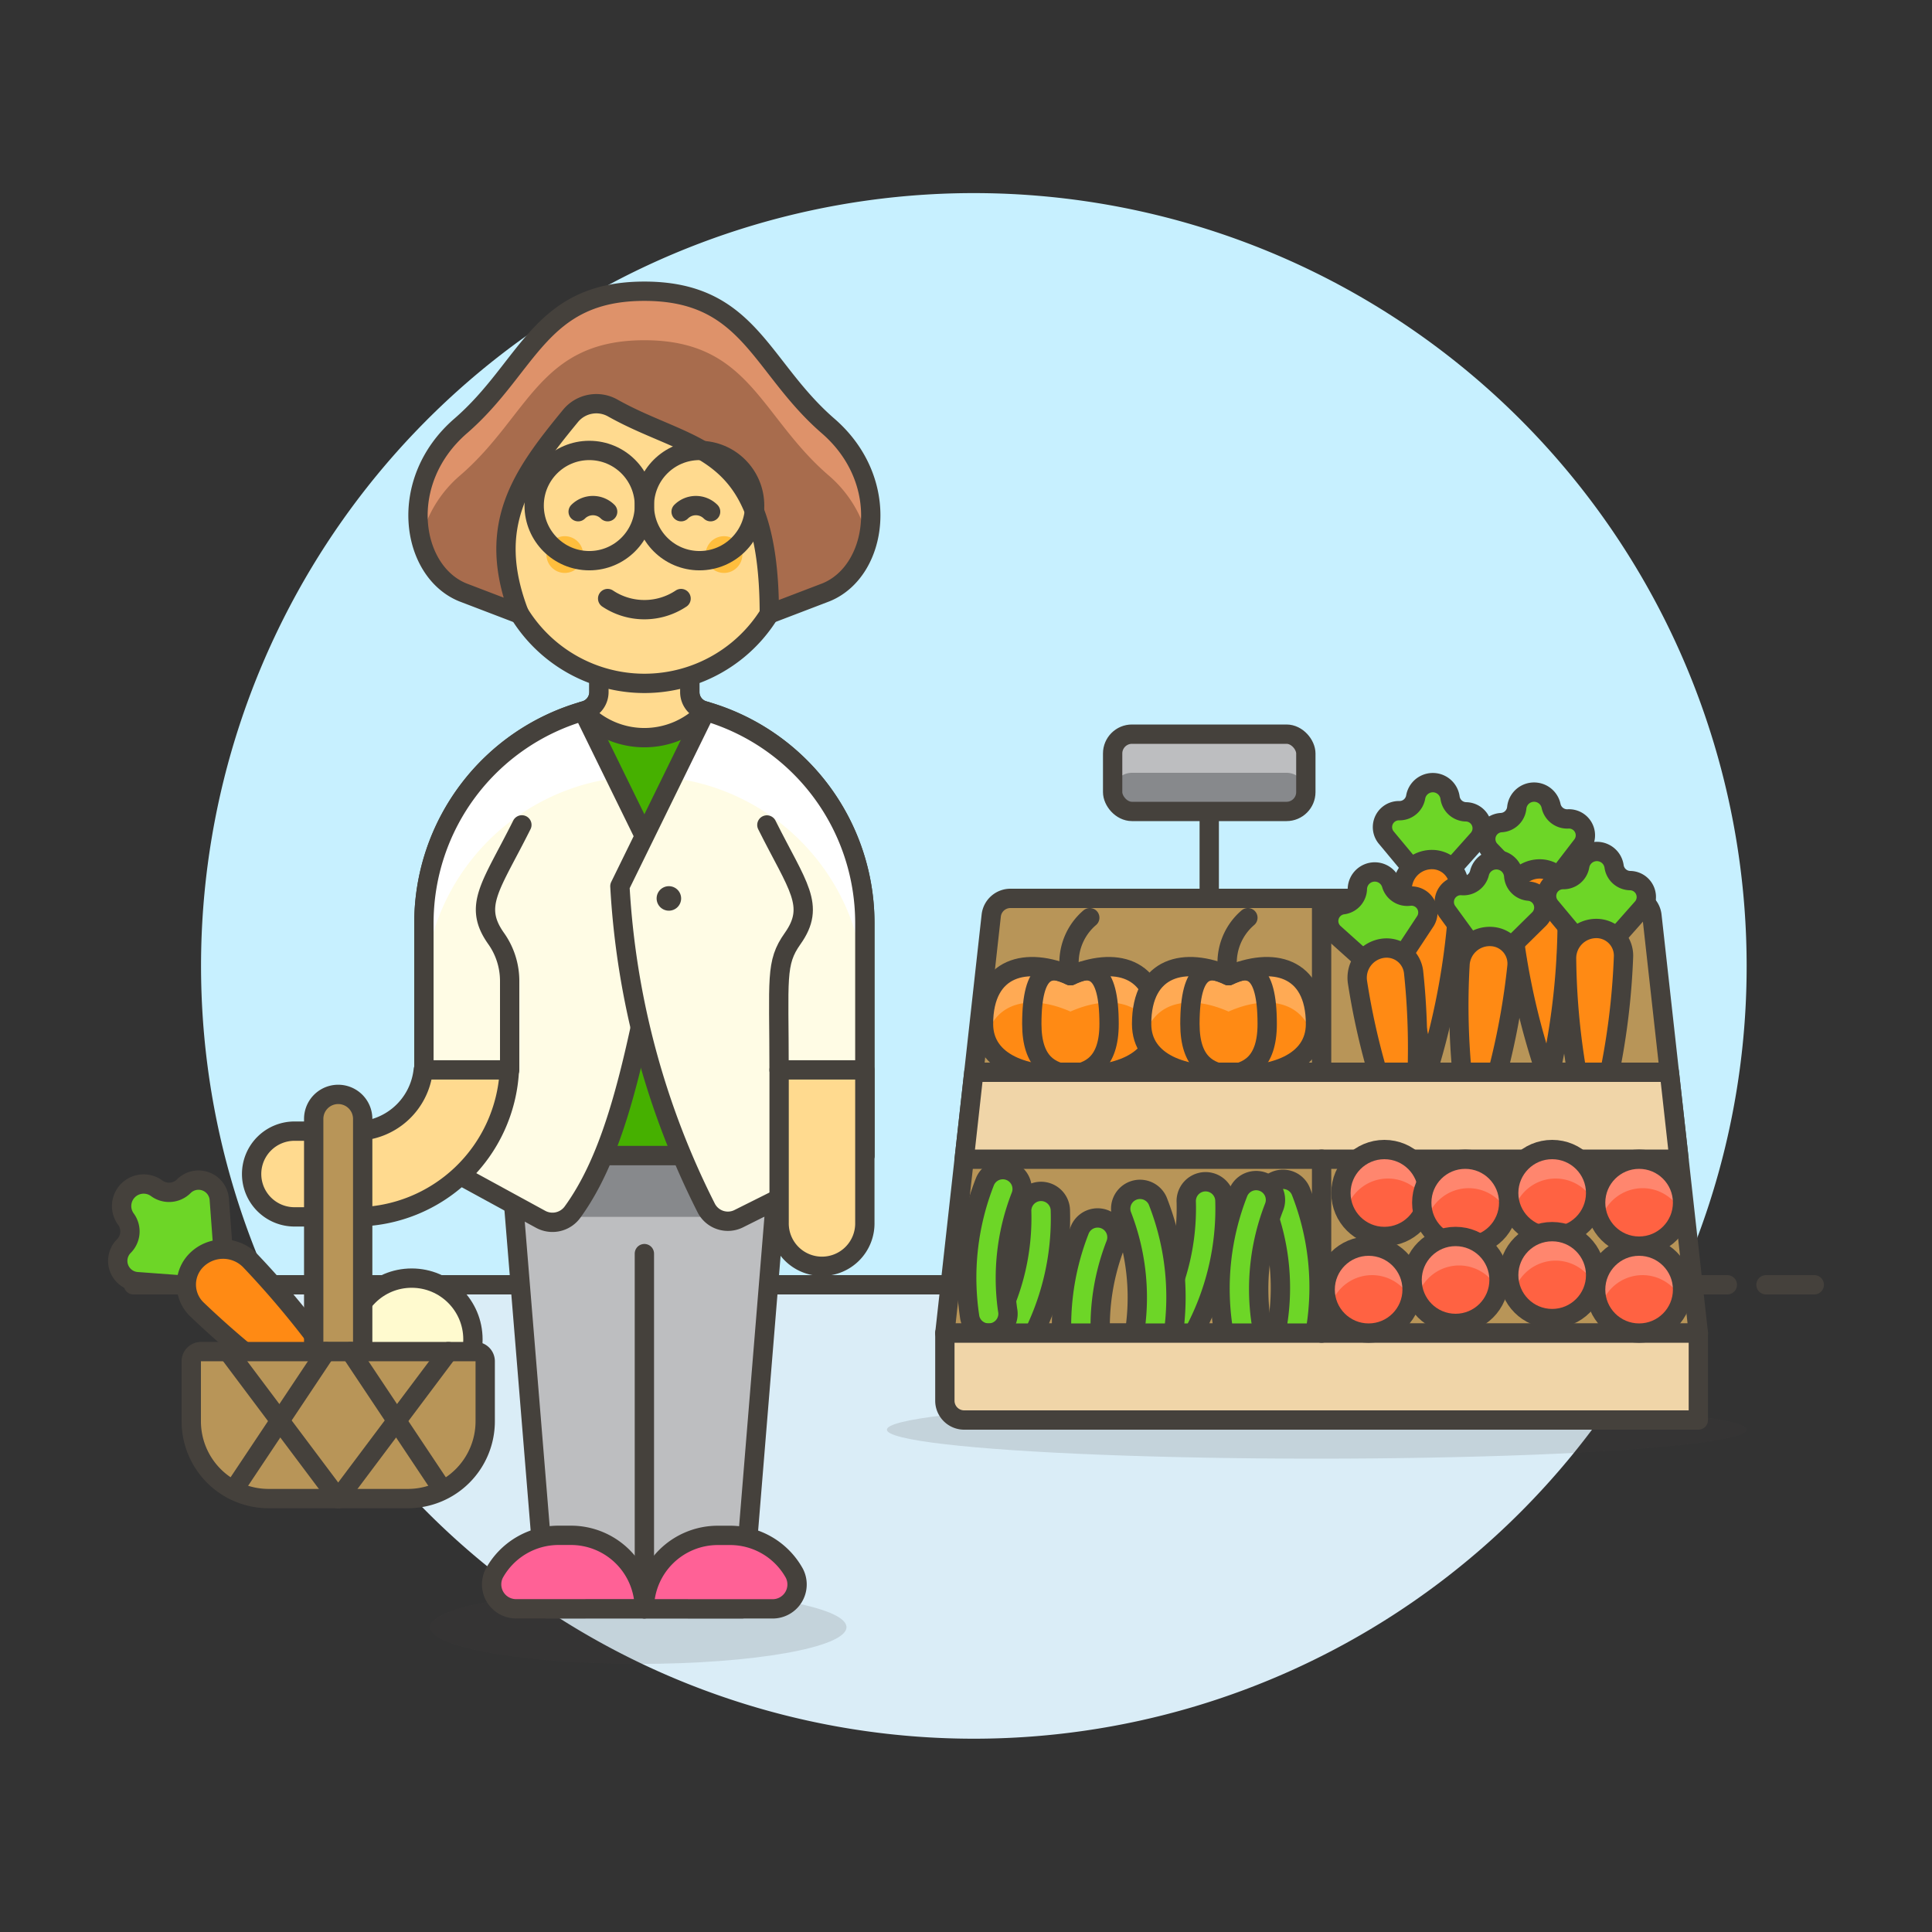
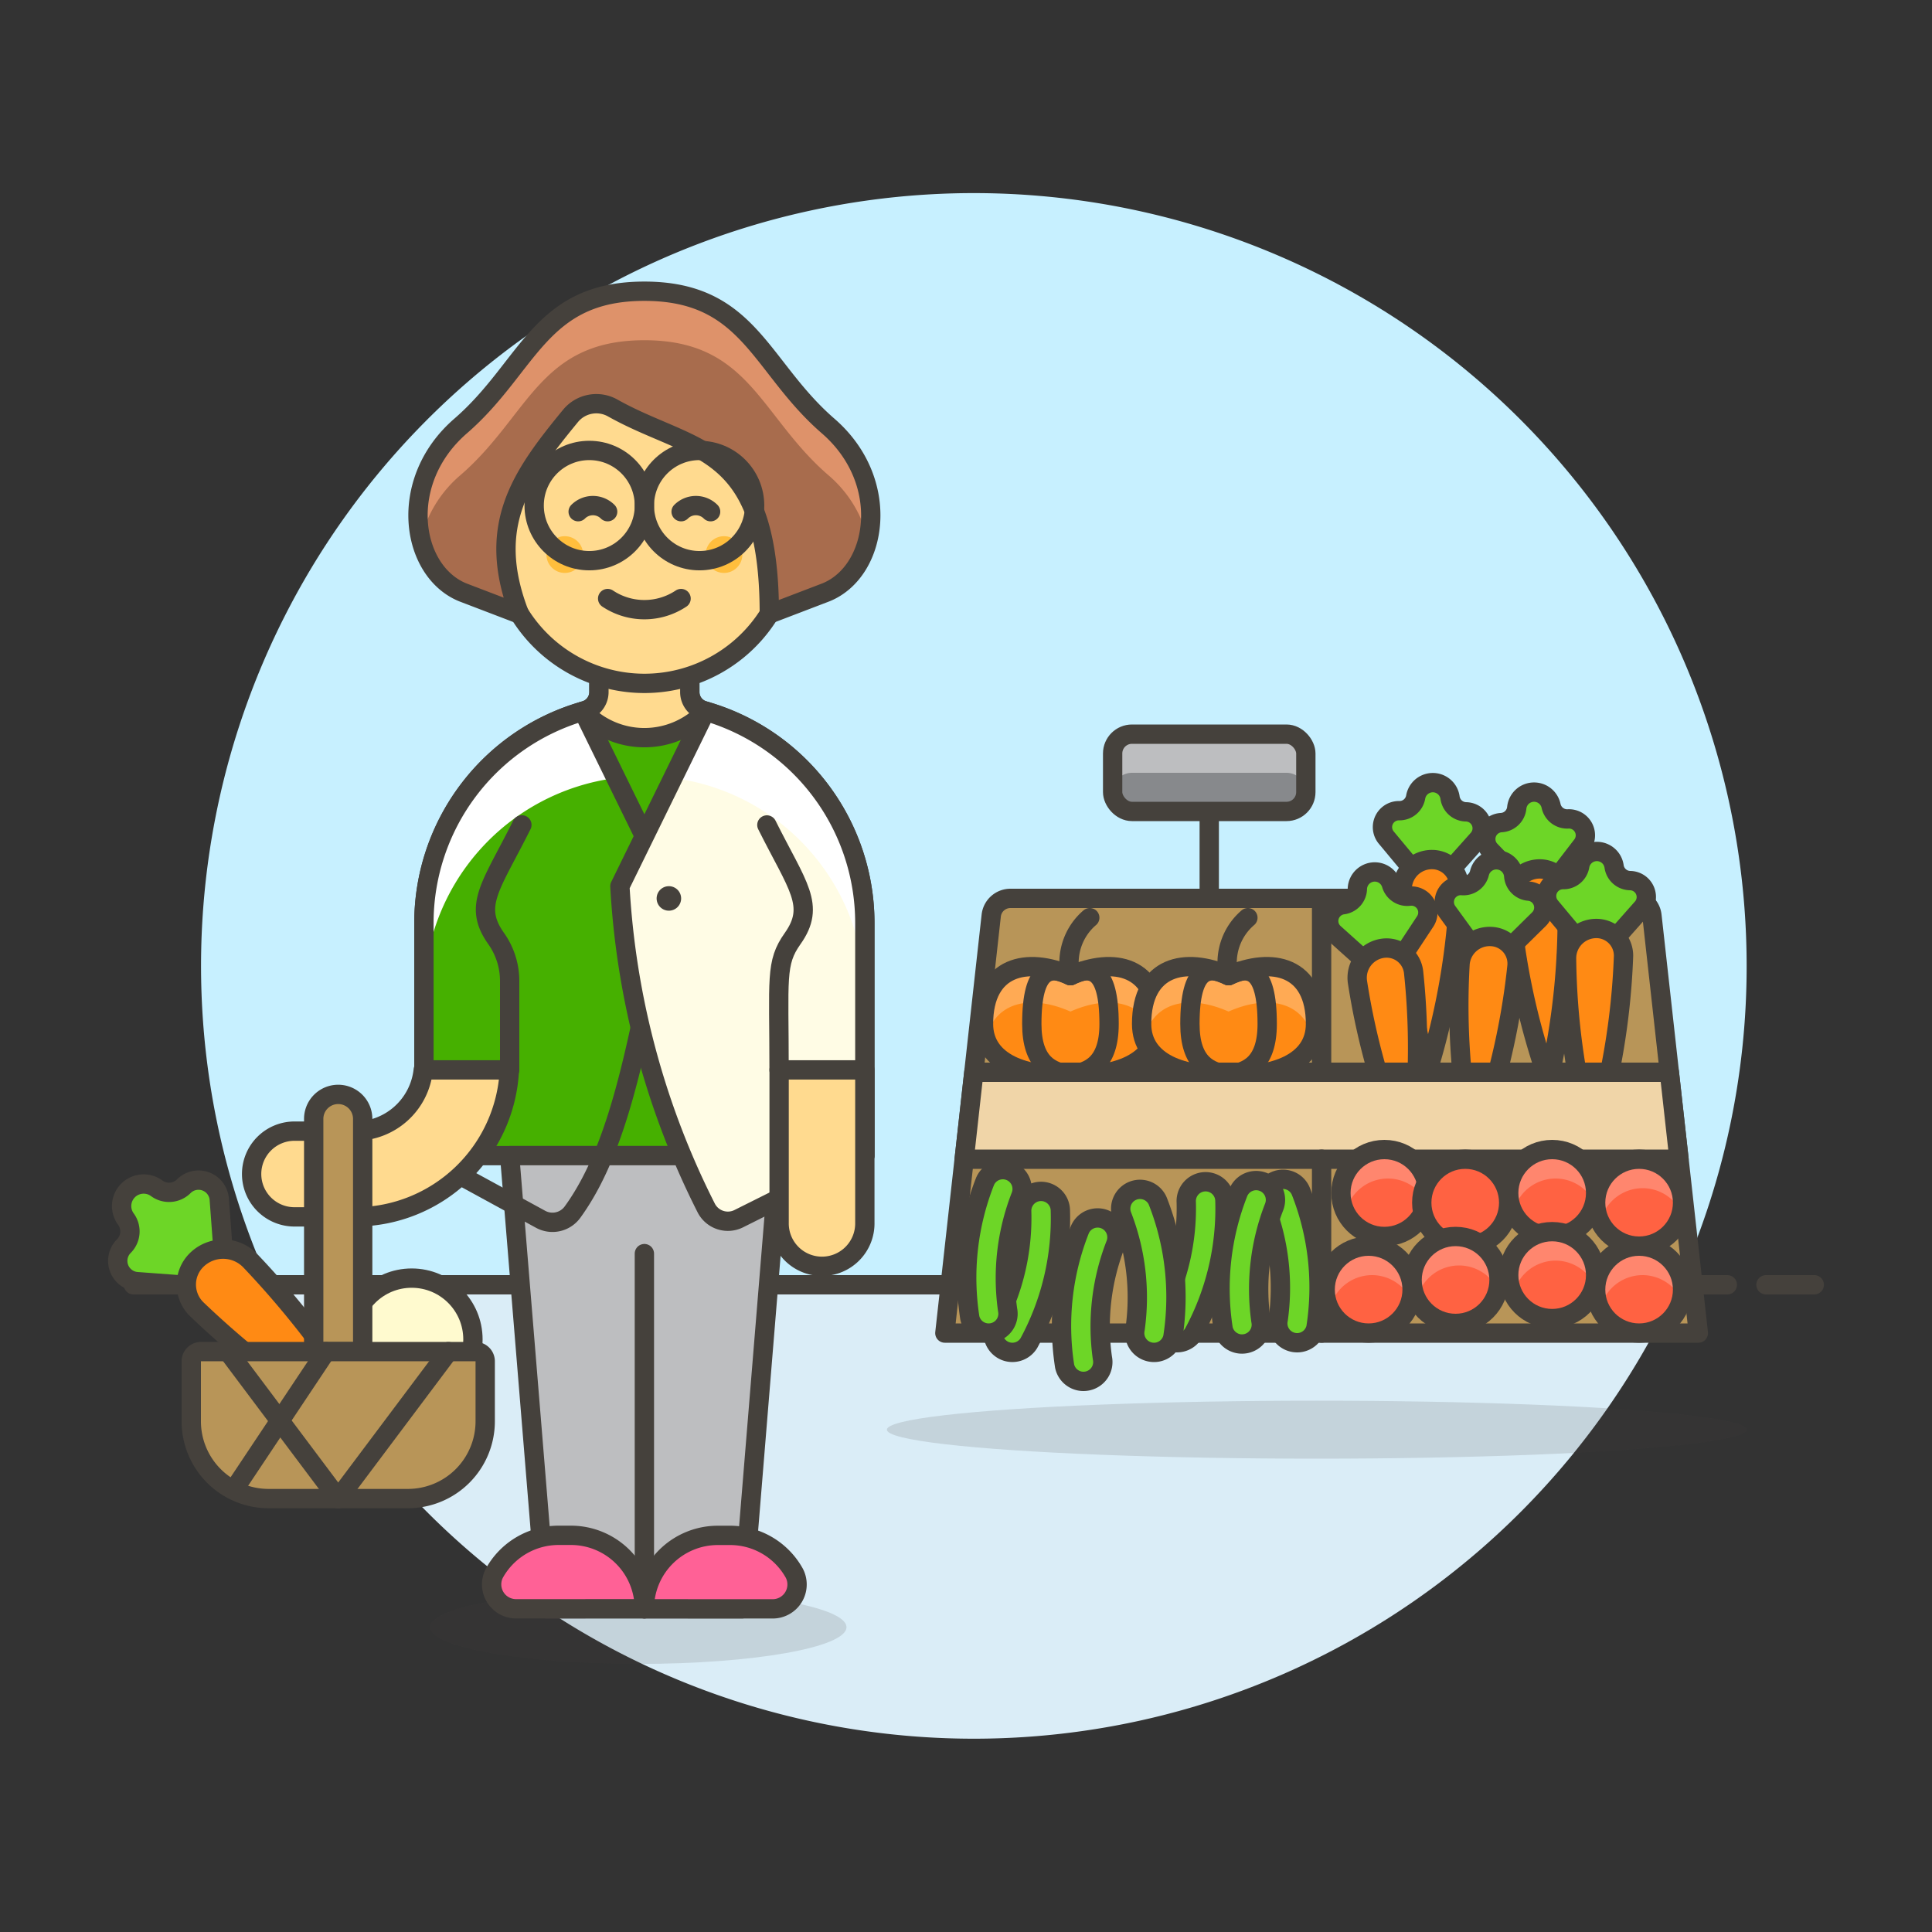
<svg xmlns="http://www.w3.org/2000/svg" viewBox="0 0 100 100">
  <rect x="0" y="0" width="100" height="100" fill="#333333" stroke="none" />
  <g class="nc-icon-wrapper">
    <defs />
    <path class="a" d="M90.406 50A40 40 0 1 0 13.97 66.5h72.872A39.844 39.844 0 0 0 90.406 50z" style="" fill="#c7f0ff" />
    <path class="b" d="M13.97 66.5a40 40 0 0 0 72.872 0z" style="" fill="#daedf7" />
    <path class="c" d="M11.406 66.5h78" fill="none" stroke="#45413c" stroke-linecap="round" stroke-linejoin="round" />
    <path class="c" d="M6.906 66.5h2.5" fill="none" stroke="#45413c" stroke-linecap="round" stroke-linejoin="round" />
    <path class="c" d="M91.406 66.5h2.5" fill="none" stroke="#45413c" stroke-linecap="round" stroke-linejoin="round" />
    <g>
      <ellipse class="d" cx="68.156" cy="74" rx="22.25" ry="1.5" fill="#45413c" opacity="0.15" />
      <path class="e" d="M87.906 69h-39l2.4-21.61a1 1 0 0 1 .994-.89h32.21a1 1 0 0 1 .994.89z" stroke="#45413c" stroke-linecap="round" stroke-linejoin="round" fill="#b89558" />
      <path class="f" d="M55.406 50.5c-2.25-1-4.5-.5-4.5 2.5 0 2.043 2.25 2.77 4.5 2.623 2.25.147 4.5-.58 4.5-2.623 0-3-2.25-3.5-4.5-2.5z" style="" fill="#ff8a14" />
      <path class="g" d="M55.406 52.358c1.939-.861 3.874-.6 4.373 1.4a2.34 2.34 0 0 0 .127-.758c0-3-2.25-3.5-4.5-2.5-2.25-1-4.5-.5-4.5 2.5a2.34 2.34 0 0 0 .127.759c.499-2.006 2.434-2.259 4.373-1.401z" style="" fill="#ffaa54" />
      <path class="c" d="M55.406 50.5c-2.25-1-4.5-.5-4.5 2.5 0 2.043 2.25 2.77 4.5 2.623 2.25.147 4.5-.58 4.5-2.623 0-3-2.25-3.5-4.5-2.5z" fill="none" stroke="#45413c" stroke-linecap="round" stroke-linejoin="round" />
      <path class="c" d="M55.406 50.5c-1-.5-2-.5-2 2.5 0 2.043 1 2.5 2 2.623 1-.123 2-.58 2-2.623 0-3-1-3-2-2.5z" fill="none" stroke="#45413c" stroke-linecap="round" stroke-linejoin="round" />
      <path class="h" d="M55.406 50.5a3.064 3.064 0 0 1 1-3" stroke="#45413c" stroke-linecap="round" stroke-linejoin="round" fill="#00ad85" />
      <path class="f" d="M63.59 50.5c-2.25-1-4.5-.5-4.5 2.5 0 2.043 2.25 2.77 4.5 2.623 2.25.147 4.5-.58 4.5-2.623 0-3-2.25-3.5-4.5-2.5z" style="" fill="#ff8a14" />
      <path class="g" d="M63.59 52.358c1.938-.861 3.873-.6 4.373 1.4A2.367 2.367 0 0 0 68.09 53c0-3-2.25-3.5-4.5-2.5-2.25-1-4.5-.5-4.5 2.5a2.34 2.34 0 0 0 .127.759c.499-2.006 2.434-2.259 4.373-1.401z" style="" fill="#ffaa54" />
      <path class="c" d="M63.59 50.5c-2.25-1-4.5-.5-4.5 2.5 0 2.043 2.25 2.77 4.5 2.623 2.25.147 4.5-.58 4.5-2.623 0-3-2.25-3.5-4.5-2.5z" fill="none" stroke="#45413c" stroke-linecap="round" stroke-linejoin="round" />
      <path class="c" d="M63.59 50.5c-1-.5-2-.5-2 2.5 0 2.043 1 2.5 2 2.623 1-.123 2-.58 2-2.623 0-3-1-3-2-2.5z" fill="none" stroke="#45413c" stroke-linecap="round" stroke-linejoin="round" />
      <path class="h" d="M63.59 50.5a3.064 3.064 0 0 1 1-3" stroke="#45413c" stroke-linecap="round" stroke-linejoin="round" fill="#00ad85" />
      <path class="i" d="M73.1 44.973l-1.366-1.642a.85.85 0 0 1 .689-1.37.851.851 0 0 0 .853-.707.9.9 0 0 1 1.778.031.85.85 0 0 0 .828.736.851.851 0 0 1 .64 1.394l-1.423 1.593z" stroke="#45413c" stroke-linecap="round" stroke-linejoin="round" fill="#6dd627" />
      <path class="j" d="M73.882 55.488a37.013 37.013 0 0 1-1.305-9.426 1.539 1.539 0 0 1 1.567-1.571 1.406 1.406 0 0 1 1.38 1.479 37.169 37.169 0 0 1-1.642 9.518z" stroke="#45413c" stroke-linecap="round" stroke-linejoin="round" fill="#ff8a14" />
      <path class="i" d="M78.6 45.533l-1.481-1.539a.851.851 0 0 1 .588-1.416.851.851 0 0 0 .8-.766.9.9 0 0 1 1.776-.1.852.852 0 0 0 .879.675.85.85 0 0 1 .739 1.343l-1.3 1.692z" stroke="#45413c" stroke-linecap="round" stroke-linejoin="round" fill="#6dd627" />
      <path class="j" d="M80.147 55.965a37.072 37.072 0 0 1-1.982-9.308 1.541 1.541 0 0 1 1.45-1.68 1.407 1.407 0 0 1 1.485 1.375 37.141 37.141 0 0 1-.953 9.613z" stroke="#45413c" stroke-linecap="round" stroke-linejoin="round" fill="#ff8a14" />
      <path class="i" d="M70.622 49.71l-1.589-1.427a.85.85 0 0 1 .482-1.455.85.85 0 0 0 .742-.823.9.9 0 0 1 1.763-.227.853.853 0 0 0 .927.608.85.85 0 0 1 .835 1.286l-1.176 1.783z" stroke="#45413c" stroke-linecap="round" stroke-linejoin="round" fill="#6dd627" />
      <path class="j" d="M72.926 60a37.038 37.038 0 0 1-2.659-9.138 1.54 1.54 0 0 1 1.324-1.781 1.406 1.406 0 0 1 1.579 1.263A37.139 37.139 0 0 1 72.926 60z" stroke="#45413c" stroke-linecap="round" stroke-linejoin="round" fill="#ff8a14" />
      <path class="i" d="M76.157 48.889L74.9 47.161a.851.851 0 0 1 .777-1.322.85.85 0 0 0 .9-.649.9.9 0 0 1 1.772.147.851.851 0 0 0 .779.788.851.851 0 0 1 .547 1.433l-1.523 1.5z" stroke="#45413c" stroke-linecap="round" stroke-linejoin="round" fill="#6dd627" />
      <path class="j" d="M76.255 59.433a37.033 37.033 0 0 1-.686-9.491 1.539 1.539 0 0 1 1.666-1.465 1.4 1.4 0 0 1 1.28 1.565 37.131 37.131 0 0 1-2.26 9.391z" stroke="#45413c" stroke-linecap="round" stroke-linejoin="round" fill="#ff8a14" />
      <path class="i" d="M81.6 48.542L80.231 46.9a.85.85 0 0 1 .685-1.372.851.851 0 0 0 .851-.709.9.9 0 0 1 1.778.027.852.852 0 0 0 .83.734.85.85 0 0 1 .643 1.392l-1.418 1.6z" stroke="#45413c" stroke-linecap="round" stroke-linejoin="round" fill="#6dd627" />
      <path class="j" d="M82.413 59.056a37.04 37.04 0 0 1-1.328-9.424 1.541 1.541 0 0 1 1.564-1.574 1.406 1.406 0 0 1 1.383 1.475 37.17 37.17 0 0 1-1.619 9.523z" stroke="#45413c" stroke-linecap="round" stroke-linejoin="round" fill="#ff8a14" />
      <path class="k" d="M49.906 60h37l-.5-4.5h-36l-.5 4.5z" stroke="#45413c" stroke-linecap="round" stroke-linejoin="round" fill="#f0d5a8" />
      <path class="c" d="M68.406 46.5v9" fill="none" stroke="#45413c" stroke-linecap="round" stroke-linejoin="round" />
      <path class="c" d="M62.59 42v4.5" fill="none" stroke="#45413c" stroke-linecap="round" stroke-linejoin="round" />
      <rect class="l" x="57.59" y="38" width="10" height="4" rx="1" ry="1" style="" fill="#87898c" />
      <path class="m" d="M66.59 38h-8a1 1 0 0 0-1 1v2a1 1 0 0 1 1-1h8a1 1 0 0 1 1 1v-2a1 1 0 0 0-1-1z" style="" fill="#bdbec0" />
      <rect class="n" x="57.59" y="38" width="10" height="4" rx="1" ry="1" fill="none" stroke="#45413c" stroke-miterlimit="10" />
      <path class="i" d="M52.178 69.974a.974.974 0 0 1-.3-.123 1 1 0 0 1-.327-1.375 11.705 11.705 0 0 0 1.332-5.758 1 1 0 0 1 2-.1 13.559 13.559 0 0 1-1.628 6.9 1 1 0 0 1-1.077.456z" stroke="#45413c" stroke-linecap="round" stroke-linejoin="round" fill="#6dd627" />
      <path class="i" d="M60.692 69.474a1 1 0 0 1-.624-1.5 11.711 11.711 0 0 0 1.332-5.756 1 1 0 0 1 2-.1 13.559 13.559 0 0 1-1.628 6.9 1 1 0 0 1-1.08.456z" stroke="#45413c" stroke-linecap="round" stroke-linejoin="round" fill="#6dd627" />
      <path class="i" d="M59.843 69.994a1.02 1.02 0 0 1-.32-.016 1 1 0 0 1-.771-1.186 11.71 11.71 0 0 0-.678-5.871 1 1 0 0 1 1.849-.761 13.551 13.551 0 0 1 .785 7.048 1 1 0 0 1-.865.786z" stroke="#45413c" stroke-linecap="round" stroke-linejoin="round" fill="#6dd627" />
      <path class="i" d="M67.25 69.494a1.021 1.021 0 0 1-.32-.016 1 1 0 0 1-.77-1.186 11.717 11.717 0 0 0-.679-5.871 1 1 0 0 1 1.85-.761 13.567 13.567 0 0 1 .784 7.048 1 1 0 0 1-.865.786z" stroke="#45413c" stroke-linecap="round" stroke-linejoin="round" fill="#6dd627" />
      <path class="i" d="M64.174 69.56a1.021 1.021 0 0 0 .32-.016 1 1 0 0 0 .77-1.186 11.7 11.7 0 0 1 .679-5.871 1 1 0 0 0-1.85-.761 13.567 13.567 0 0 0-.784 7.048 1 1 0 0 0 .865.786z" stroke="#45413c" stroke-linecap="round" stroke-linejoin="round" fill="#6dd627" />
      <path class="i" d="M55.969 71.494a1.02 1.02 0 0 0 .32-.016 1 1 0 0 0 .771-1.186 11.71 11.71 0 0 1 .678-5.871 1 1 0 0 0-1.85-.761 13.567 13.567 0 0 0-.784 7.048 1 1 0 0 0 .865.786z" stroke="#45413c" stroke-linecap="round" stroke-linejoin="round" fill="#6dd627" />
      <path class="o" d="M51.062 68.994a1.021 1.021 0 0 0 .32-.016 1 1 0 0 0 .77-1.186 11.7 11.7 0 0 1 .679-5.871 1 1 0 0 0-1.85-.761 13.567 13.567 0 0 0-.784 7.048 1 1 0 0 0 .865.786z" style="" fill="#6dd627" />
      <path class="i" d="M51.062 68.994a1.021 1.021 0 0 0 .32-.016 1 1 0 0 0 .77-1.186 11.7 11.7 0 0 1 .679-5.871 1 1 0 0 0-1.85-.761 13.567 13.567 0 0 0-.784 7.048 1 1 0 0 0 .865.786z" stroke="#45413c" stroke-linecap="round" stroke-linejoin="round" fill="#6dd627" />
-       <path class="k" d="M87.906 73.5h-38a1 1 0 0 1-1-1V69h39z" stroke="#45413c" stroke-linecap="round" stroke-linejoin="round" fill="#f0d5a8" />
      <path class="c" d="M68.406 60v9" fill="none" stroke="#45413c" stroke-linecap="round" stroke-linejoin="round" />
      <g>
        <circle class="p" cx="71.656" cy="61.75" r="2.25" style="" fill="#ff6242" />
        <path class="q" d="M71.84 61a2.244 2.244 0 0 1 2.006 1.25 2.222 2.222 0 0 0 .06-.5 2.25 2.25 0 1 0-4.256 1A2.248 2.248 0 0 1 71.84 61z" style="" fill="#ff866e" />
        <circle class="c" cx="71.656" cy="61.75" r="2.25" fill="none" stroke="#45413c" stroke-linecap="round" stroke-linejoin="round" />
      </g>
      <g>
        <circle class="p" cx="75.84" cy="62.25" r="2.25" style="" fill="#ff6242" />
-         <path class="q" d="M76.024 61.5a2.242 2.242 0 0 1 2 1.25 2.166 2.166 0 0 0 .061-.5 2.25 2.25 0 1 0-4.256 1 2.248 2.248 0 0 1 2.195-1.75z" style="" fill="#ff866e" />
        <circle class="c" cx="75.84" cy="62.25" r="2.25" fill="none" stroke="#45413c" stroke-linecap="round" stroke-linejoin="round" />
      </g>
      <g>
        <circle class="p" cx="80.34" cy="61.75" r="2.25" style="" fill="#ff6242" />
        <path class="q" d="M80.524 61a2.242 2.242 0 0 1 2 1.25 2.166 2.166 0 0 0 .061-.5 2.25 2.25 0 1 0-4.256 1A2.248 2.248 0 0 1 80.524 61z" style="" fill="#ff866e" />
        <circle class="c" cx="80.34" cy="61.75" r="2.25" fill="none" stroke="#45413c" stroke-linecap="round" stroke-linejoin="round" />
      </g>
      <g>
        <circle class="p" cx="84.84" cy="62.25" r="2.25" style="" fill="#ff6242" />
        <path class="q" d="M85.023 61.5a2.242 2.242 0 0 1 2.006 1.25 2.222 2.222 0 0 0 .061-.5 2.25 2.25 0 1 0-4.256 1 2.248 2.248 0 0 1 2.189-1.75z" style="" fill="#ff866e" />
        <circle class="c" cx="84.84" cy="62.25" r="2.25" fill="none" stroke="#45413c" stroke-linecap="round" stroke-linejoin="round" />
      </g>
      <g>
        <circle class="p" cx="70.84" cy="66.75" r="2.25" style="" fill="#ff6242" />
        <path class="q" d="M71.024 66a2.242 2.242 0 0 1 2 1.25 2.166 2.166 0 0 0 .061-.5 2.25 2.25 0 1 0-4.256 1A2.248 2.248 0 0 1 71.024 66z" style="" fill="#ff866e" />
        <circle class="c" cx="70.84" cy="66.75" r="2.25" fill="none" stroke="#45413c" stroke-linecap="round" stroke-linejoin="round" />
      </g>
      <g>
        <circle class="p" cx="75.34" cy="66.25" r="2.25" style="" fill="#ff6242" />
-         <path class="q" d="M75.523 65.5a2.242 2.242 0 0 1 2.006 1.25 2.222 2.222 0 0 0 .061-.5 2.25 2.25 0 1 0-4.256 1 2.248 2.248 0 0 1 2.189-1.75z" style="" fill="#ff866e" />
+         <path class="q" d="M75.523 65.5a2.242 2.242 0 0 1 2.006 1.25 2.222 2.222 0 0 0 .061-.5 2.25 2.25 0 1 0-4.256 1 2.248 2.248 0 0 1 2.189-1.75" style="" fill="#ff866e" />
        <circle class="c" cx="75.34" cy="66.25" r="2.25" fill="none" stroke="#45413c" stroke-linecap="round" stroke-linejoin="round" />
      </g>
      <g>
        <circle class="p" cx="80.34" cy="66" r="2.25" style="" fill="#ff6242" />
        <path class="q" d="M80.524 65.25a2.242 2.242 0 0 1 2 1.25 2.166 2.166 0 0 0 .061-.5 2.25 2.25 0 1 0-4.256 1 2.248 2.248 0 0 1 2.195-1.75z" style="" fill="#ff866e" />
        <circle class="c" cx="80.34" cy="66" r="2.25" fill="none" stroke="#45413c" stroke-linecap="round" stroke-linejoin="round" />
      </g>
      <g>
        <circle class="p" cx="84.84" cy="66.75" r="2.25" style="" fill="#ff6242" />
        <path class="q" d="M85.024 66a2.242 2.242 0 0 1 2 1.25 2.166 2.166 0 0 0 .061-.5 2.25 2.25 0 1 0-4.256 1A2.248 2.248 0 0 1 85.024 66z" style="" fill="#ff866e" />
        <circle class="c" cx="84.84" cy="66.75" r="2.25" fill="none" stroke="#45413c" stroke-linecap="round" stroke-linejoin="round" />
      </g>
      <g>
        <path class="i" d="M11.547 64.744l-.2-2.7a1.078 1.078 0 0 0-1.835-.644 1.08 1.08 0 0 1-1.4.107A1.14 1.14 0 0 0 6.517 63.1a1.078 1.078 0 0 1-.107 1.4 1.079 1.079 0 0 0 .644 1.835l2.7.2z" stroke="#45413c" stroke-linecap="round" stroke-linejoin="round" fill="#6dd627" />
        <path class="j" d="M20.09 75.028a46.961 46.961 0 0 0-7.112-9.748 1.952 1.952 0 0 0-2.812-.052 1.783 1.783 0 0 0 .044 2.564 47.135 47.135 0 0 0 9.88 7.236z" stroke="#45413c" stroke-linecap="round" stroke-linejoin="round" fill="#ff8a14" />
        <circle class="r" cx="21.309" cy="69.325" r="3.17" stroke="#45413c" stroke-linecap="round" stroke-linejoin="round" fill="#fffacf" />
        <path class="s" d="M36.436 36.784a1 1 0 0 1-.73-.963v-4.5H31v4.5a1 1 0 0 1-.73.962 11.413 11.413 0 0 0-8.329 10.987v12.046h22.823V47.771a11.414 11.414 0 0 0-8.328-10.987z" stroke="#45413c" stroke-linecap="round" stroke-linejoin="round" fill="#46b000" />
        <path class="t" d="M33.353 38.181a4.392 4.392 0 0 0 3.181-1.365c-.033-.01-.064-.023-.1-.032a1 1 0 0 1-.731-.963v-4.5H31v4.5a1 1 0 0 1-.73.962c-.034.009-.065.022-.1.032a4.395 4.395 0 0 0 3.183 1.366z" stroke="#45413c" stroke-linecap="round" stroke-linejoin="round" fill="#ffda8f" />
        <ellipse class="d" cx="33.036" cy="84.222" rx="10.777" ry="1.902" fill="#45413c" opacity="0.15" />
        <path class="m" d="M28.299 83.271L26.38 59.816h13.947l-1.919 23.455H28.299z" style="" fill="#bdbec0" />
-         <path class="l" d="M40.068 62.985l.259-3.169H26.38l.259 3.169h13.429z" style="" fill="#87898c" />
        <path class="c" d="M28.299 83.271L26.38 59.816h13.947l-1.919 23.455H28.299z" fill="none" stroke="#45413c" stroke-linecap="round" stroke-linejoin="round" />
        <path class="c" d="M33.353 64.887v18.384" fill="none" stroke="#45413c" stroke-linecap="round" stroke-linejoin="round" />
        <path class="u" d="M33.353 83.271a3.8 3.8 0 0 1 3.8-3.8h.634a3.8 3.8 0 0 1 3.33 1.964 1.263 1.263 0 0 1-1.137 1.839z" stroke="#45413c" stroke-linecap="round" stroke-linejoin="round" fill="#ff6196" />
        <path class="u" d="M26.723 83.271a1.264 1.264 0 0 1-1.138-1.839 3.8 3.8 0 0 1 3.331-1.964h.634a3.8 3.8 0 0 1 3.8 3.8z" stroke="#45413c" stroke-linecap="round" stroke-linejoin="round" fill="#ff6196" />
-         <path class="v" d="M30.184 36.815l4.437 9.054c-1.492 7.281-2.341 13.219-4.982 16.861a1.282 1.282 0 0 1-1.652.383l-6.045-3.3V47.771a11.409 11.409 0 0 1 8.242-10.956z" style="" fill="#fffce5" />
        <path class="w" d="M31.877 40.27l-1.693-3.455a11.409 11.409 0 0 0-8.242 10.956v3.8a11.4 11.4 0 0 1 9.935-11.301z" style="" fill="#fff" />
        <path class="c" d="M30.184 36.815l4.437 9.054c-1.492 7.281-2.341 13.219-4.982 16.861a1.282 1.282 0 0 1-1.652.383l-6.045-3.3V47.771a11.409 11.409 0 0 1 8.242-10.956z" fill="none" stroke="#45413c" stroke-linecap="round" stroke-linejoin="round" />
        <path class="v" d="M36.523 36.815a11.41 11.41 0 0 1 8.241 10.956v12.045l-6.517 3.258a1.259 1.259 0 0 1-1.684-.531 41.989 41.989 0 0 1-4.477-16.674z" style="" fill="#fffce5" />
        <path class="w" d="M36.523 36.815L34.83 40.27a11.4 11.4 0 0 1 9.934 11.305v-3.8a11.41 11.41 0 0 0-8.241-10.96z" style="" fill="#fff" />
        <path class="c" d="M36.523 36.815a11.41 11.41 0 0 1 8.241 10.956v12.045l-6.517 3.258a1.259 1.259 0 0 1-1.684-.531 41.989 41.989 0 0 1-4.477-16.674z" fill="none" stroke="#45413c" stroke-linecap="round" stroke-linejoin="round" />
        <path class="c" d="M26.38 55.378v-4.6a3.8 3.8 0 0 0-.7-2.2c-1.217-1.716-.257-2.7 1.332-5.882" fill="none" stroke="#45413c" stroke-linecap="round" stroke-linejoin="round" />
        <path class="t" d="M40.327 61.061v-5.683h4.437v7.9a2.219 2.219 0 1 1-4.437 0z" stroke="#45413c" stroke-linecap="round" stroke-linejoin="round" fill="#ffda8f" />
        <path class="c" d="M39.693 42.7c1.588 3.178 2.549 4.166 1.332 5.882-.9 1.268-.7 2.042-.7 6.8" fill="none" stroke="#45413c" stroke-linecap="round" stroke-linejoin="round" />
        <path class="v" d="M34.621 46.637a.134.134 0 1 1 .134-.134.134.134 0 0 1-.134.134z" style="" fill="#fffce5" />
        <path class="x" d="M34.621 45.869a.634.634 0 1 0 .634.634.634.634 0 0 0-.634-.634z" style="" fill="#45413c" />
        <path class="t" d="M15.286 58.548H18.4a3.538 3.538 0 0 0 3.508-3.17h4.457a7.987 7.987 0 0 1-7.965 7.607h-3.11a2.219 2.219 0 1 1 0-4.437z" stroke="#45413c" stroke-linecap="round" stroke-linejoin="round" fill="#ffda8f" />
        <path class="e" d="M16.237 69.959h2.536V57.914a1.268 1.268 0 0 0-2.536 0z" stroke="#45413c" stroke-linecap="round" stroke-linejoin="round" fill="#b89558" />
        <path class="e" d="M13.9 77.566h7.214a4 4 0 0 0 4-4v-3.107a.5.5 0 0 0-.5-.5H10.4a.5.5 0 0 0-.5.5v3.107a4 4 0 0 0 4 4z" stroke="#45413c" stroke-linecap="round" stroke-linejoin="round" fill="#b89558" />
        <path class="c" d="M23.21 69.959l-5.705 7.607" fill="none" stroke="#45413c" stroke-linecap="round" stroke-linejoin="round" />
        <path class="c" d="M16.871 69.959l-4.567 6.851" fill="none" stroke="#45413c" stroke-linecap="round" stroke-linejoin="round" />
        <path class="c" d="M11.799 69.959l5.706 7.607" fill="none" stroke="#45413c" stroke-linecap="round" stroke-linejoin="round" />
-         <path class="c" d="M18.139 69.959l4.567 6.851" fill="none" stroke="#45413c" stroke-linecap="round" stroke-linejoin="round" />
        <g>
          <path class="t" d="M42.229 27.753a1.562 1.562 0 0 0-1.268-1.521v-1.015a7.608 7.608 0 0 0-15.215 0v1.015a1.553 1.553 0 0 0 .16 3.074 7.608 7.608 0 0 0 14.9 0 1.569 1.569 0 0 0 1.423-1.553z" stroke="#45413c" stroke-linecap="round" stroke-linejoin="round" fill="#ffda8f" />
          <circle class="y" cx="29.233" cy="28.704" r=".951" style="" fill="#ffbe3d" />
          <circle class="y" cx="37.474" cy="28.704" r=".951" style="" fill="#ffbe3d" />
          <path class="c" d="M31.452 30.981a3.427 3.427 0 0 0 3.8 0" fill="none" stroke="#45413c" stroke-linecap="round" stroke-linejoin="round" />
          <path class="z" d="M42.862 22.048c-3.536-3.064-4.071-6.974-9.509-6.974s-5.972 3.91-9.509 6.974c-3.315 2.872-2.579 7.515.106 8.611l2.936 1.123c-1.768-4.577.094-7.15 2.649-10.261a1.729 1.729 0 0 1 2.185-.4c4.166 2.339 8.1 1.788 8.1 10.659l2.937-1.123c2.685-1.094 3.421-5.737.105-8.609z" style="" fill="#a86c4d" />
          <path class="aa" d="M23.844 24.583c3.537-3.064 4.071-6.973 9.509-6.973s5.972 3.909 9.509 6.973a6.292 6.292 0 0 1 2.061 3.342 5.963 5.963 0 0 0-2.061-5.878c-3.537-3.063-4.071-6.973-9.509-6.973s-5.972 3.91-9.509 6.973a5.964 5.964 0 0 0-2.06 5.878 6.293 6.293 0 0 1 2.06-3.342z" style="" fill="#de926a" />
          <path class="c" d="M42.862 22.048c-3.536-3.064-4.071-6.974-9.509-6.974s-5.972 3.91-9.509 6.974c-3.315 2.872-2.579 7.515.106 8.611l2.936 1.123c-1.768-4.577.094-7.15 2.649-10.261a1.729 1.729 0 0 1 2.185-.4c4.166 2.339 8.1 1.788 8.1 10.659l2.937-1.123c2.685-1.094 3.421-5.737.105-8.609z" fill="none" stroke="#45413c" stroke-linecap="round" stroke-linejoin="round" />
          <circle class="n" cx="36.206" cy="26.168" r="2.853" fill="none" stroke="#45413c" stroke-miterlimit="10" />
          <circle class="n" cx="30.501" cy="26.168" r="2.853" fill="none" stroke="#45413c" stroke-miterlimit="10" />
          <path class="c" d="M36.781 26.485a1.08 1.08 0 0 0-1.526 0" fill="none" stroke="#45413c" stroke-linecap="round" stroke-linejoin="round" />
          <path class="c" d="M31.452 26.485a1.08 1.08 0 0 0-1.526 0" fill="none" stroke="#45413c" stroke-linecap="round" stroke-linejoin="round" />
        </g>
      </g>
    </g>
  </g>
</svg>